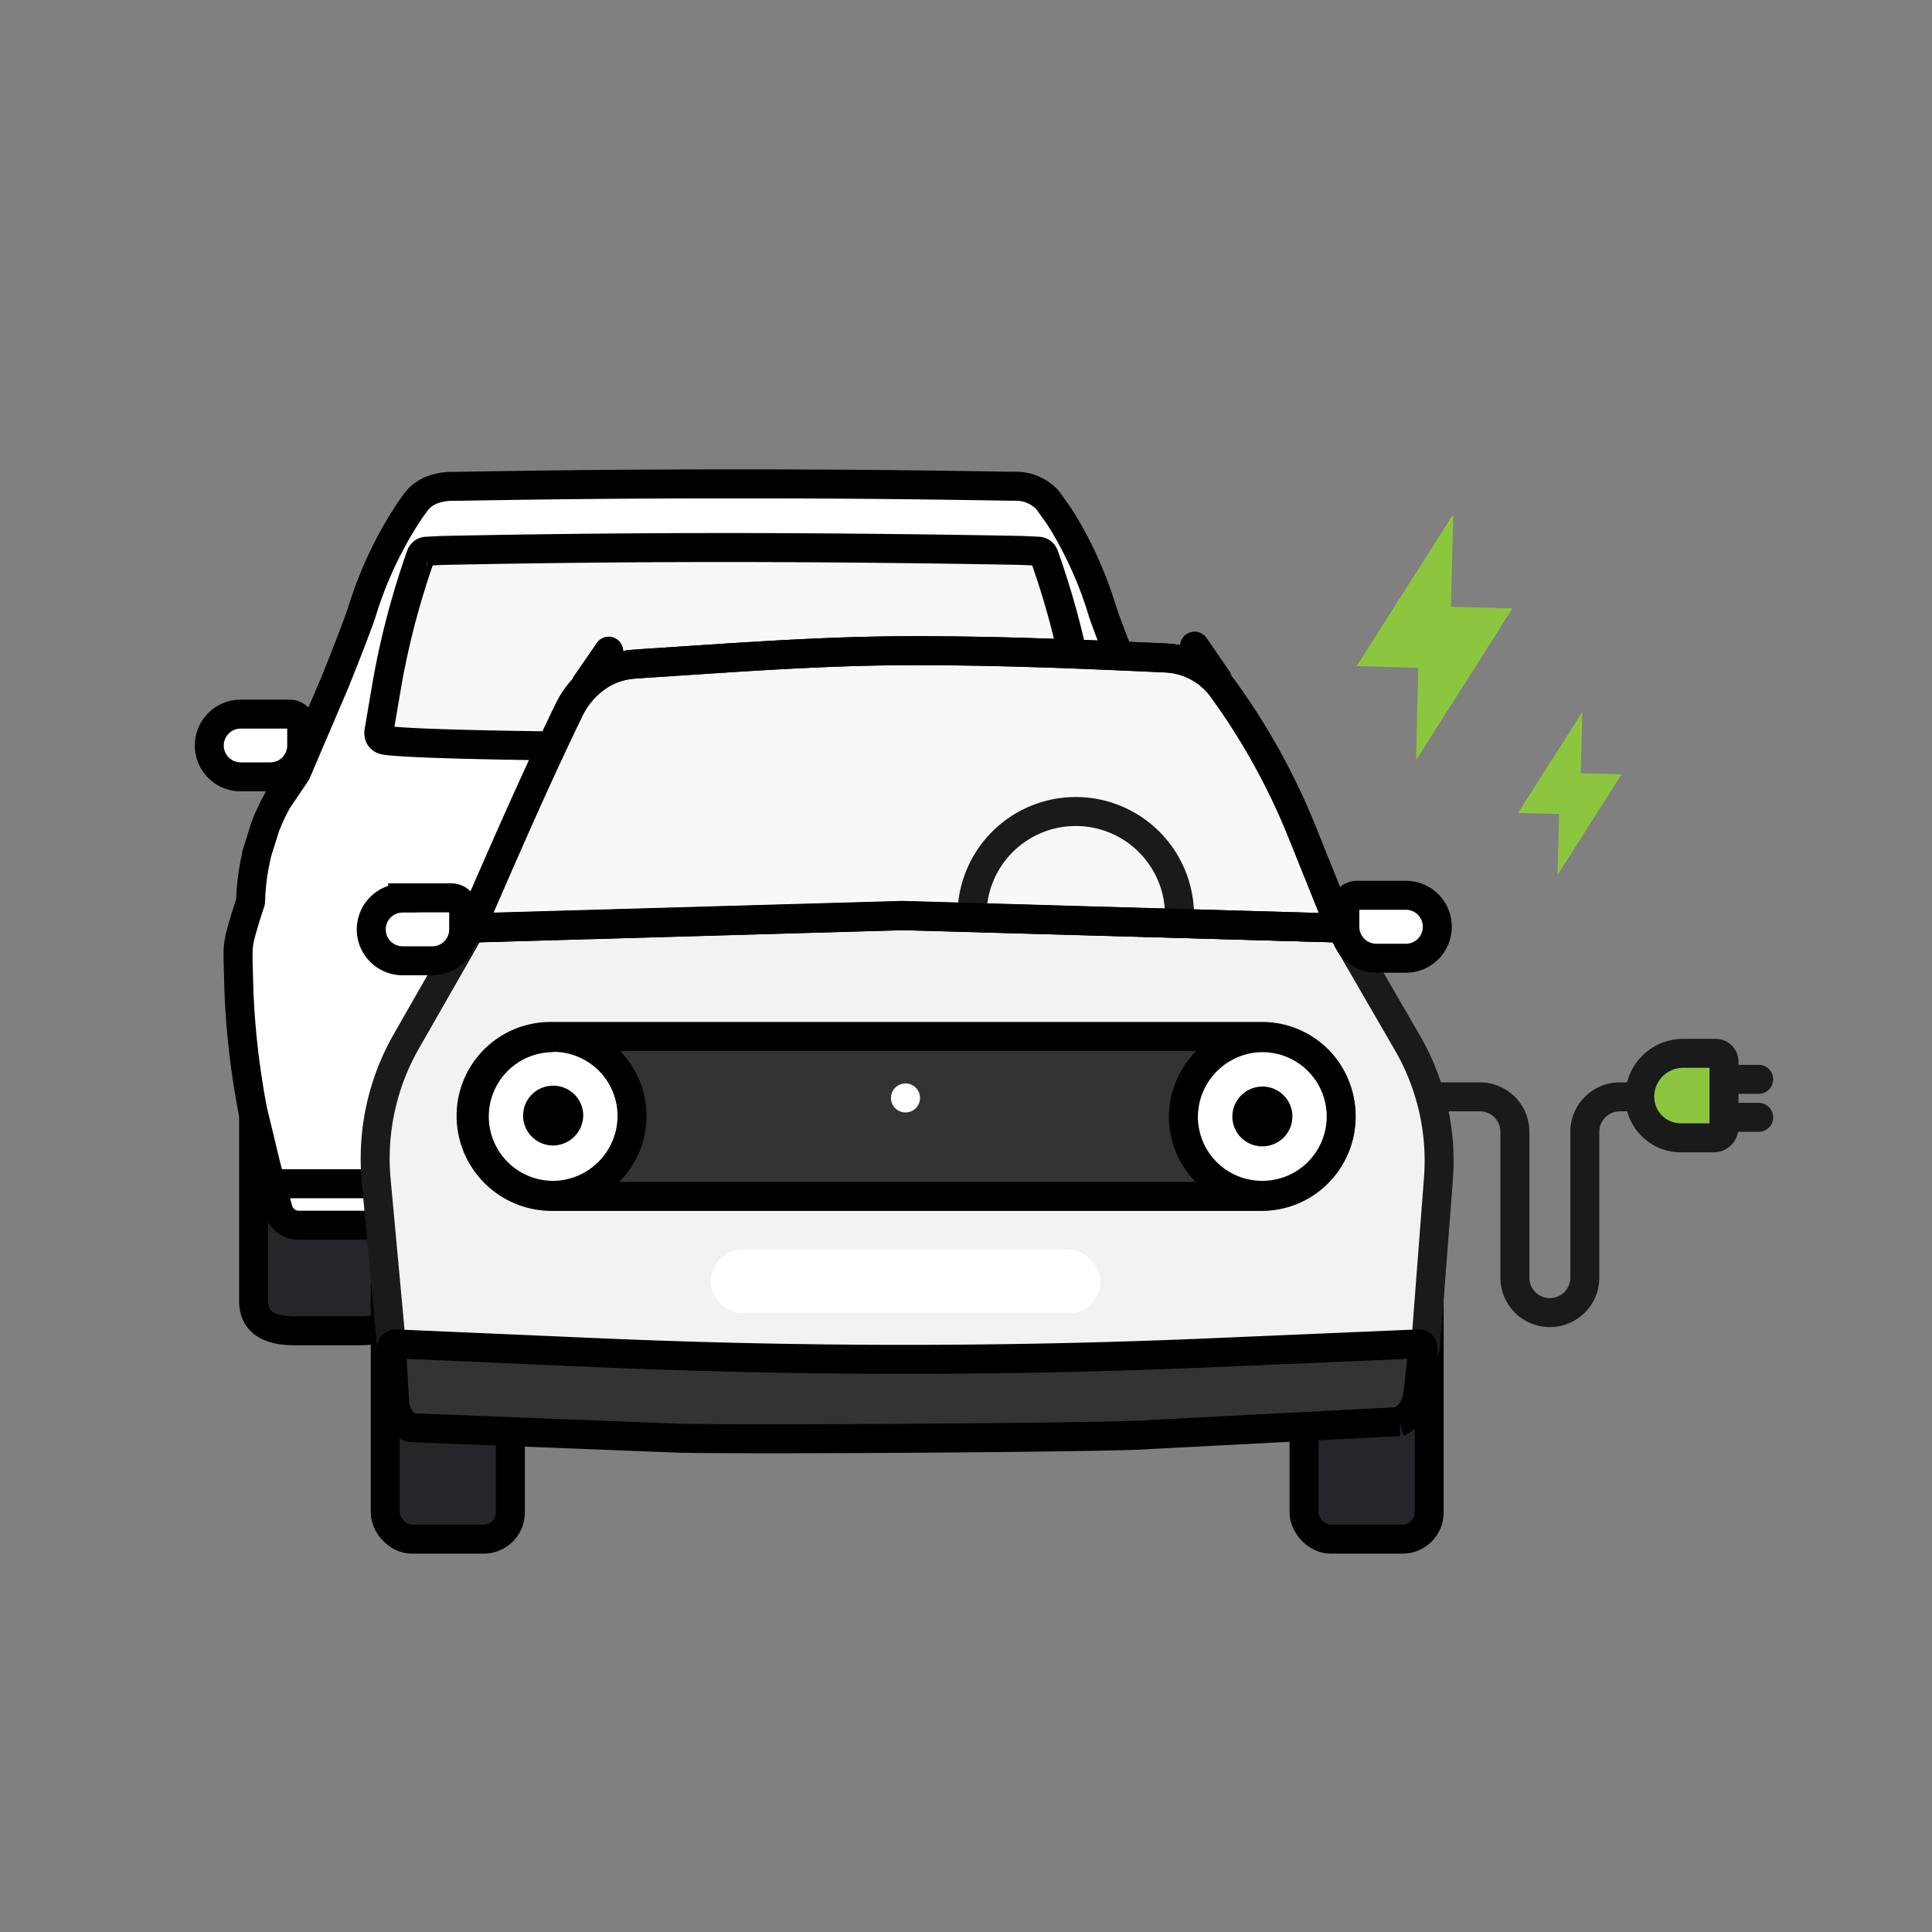
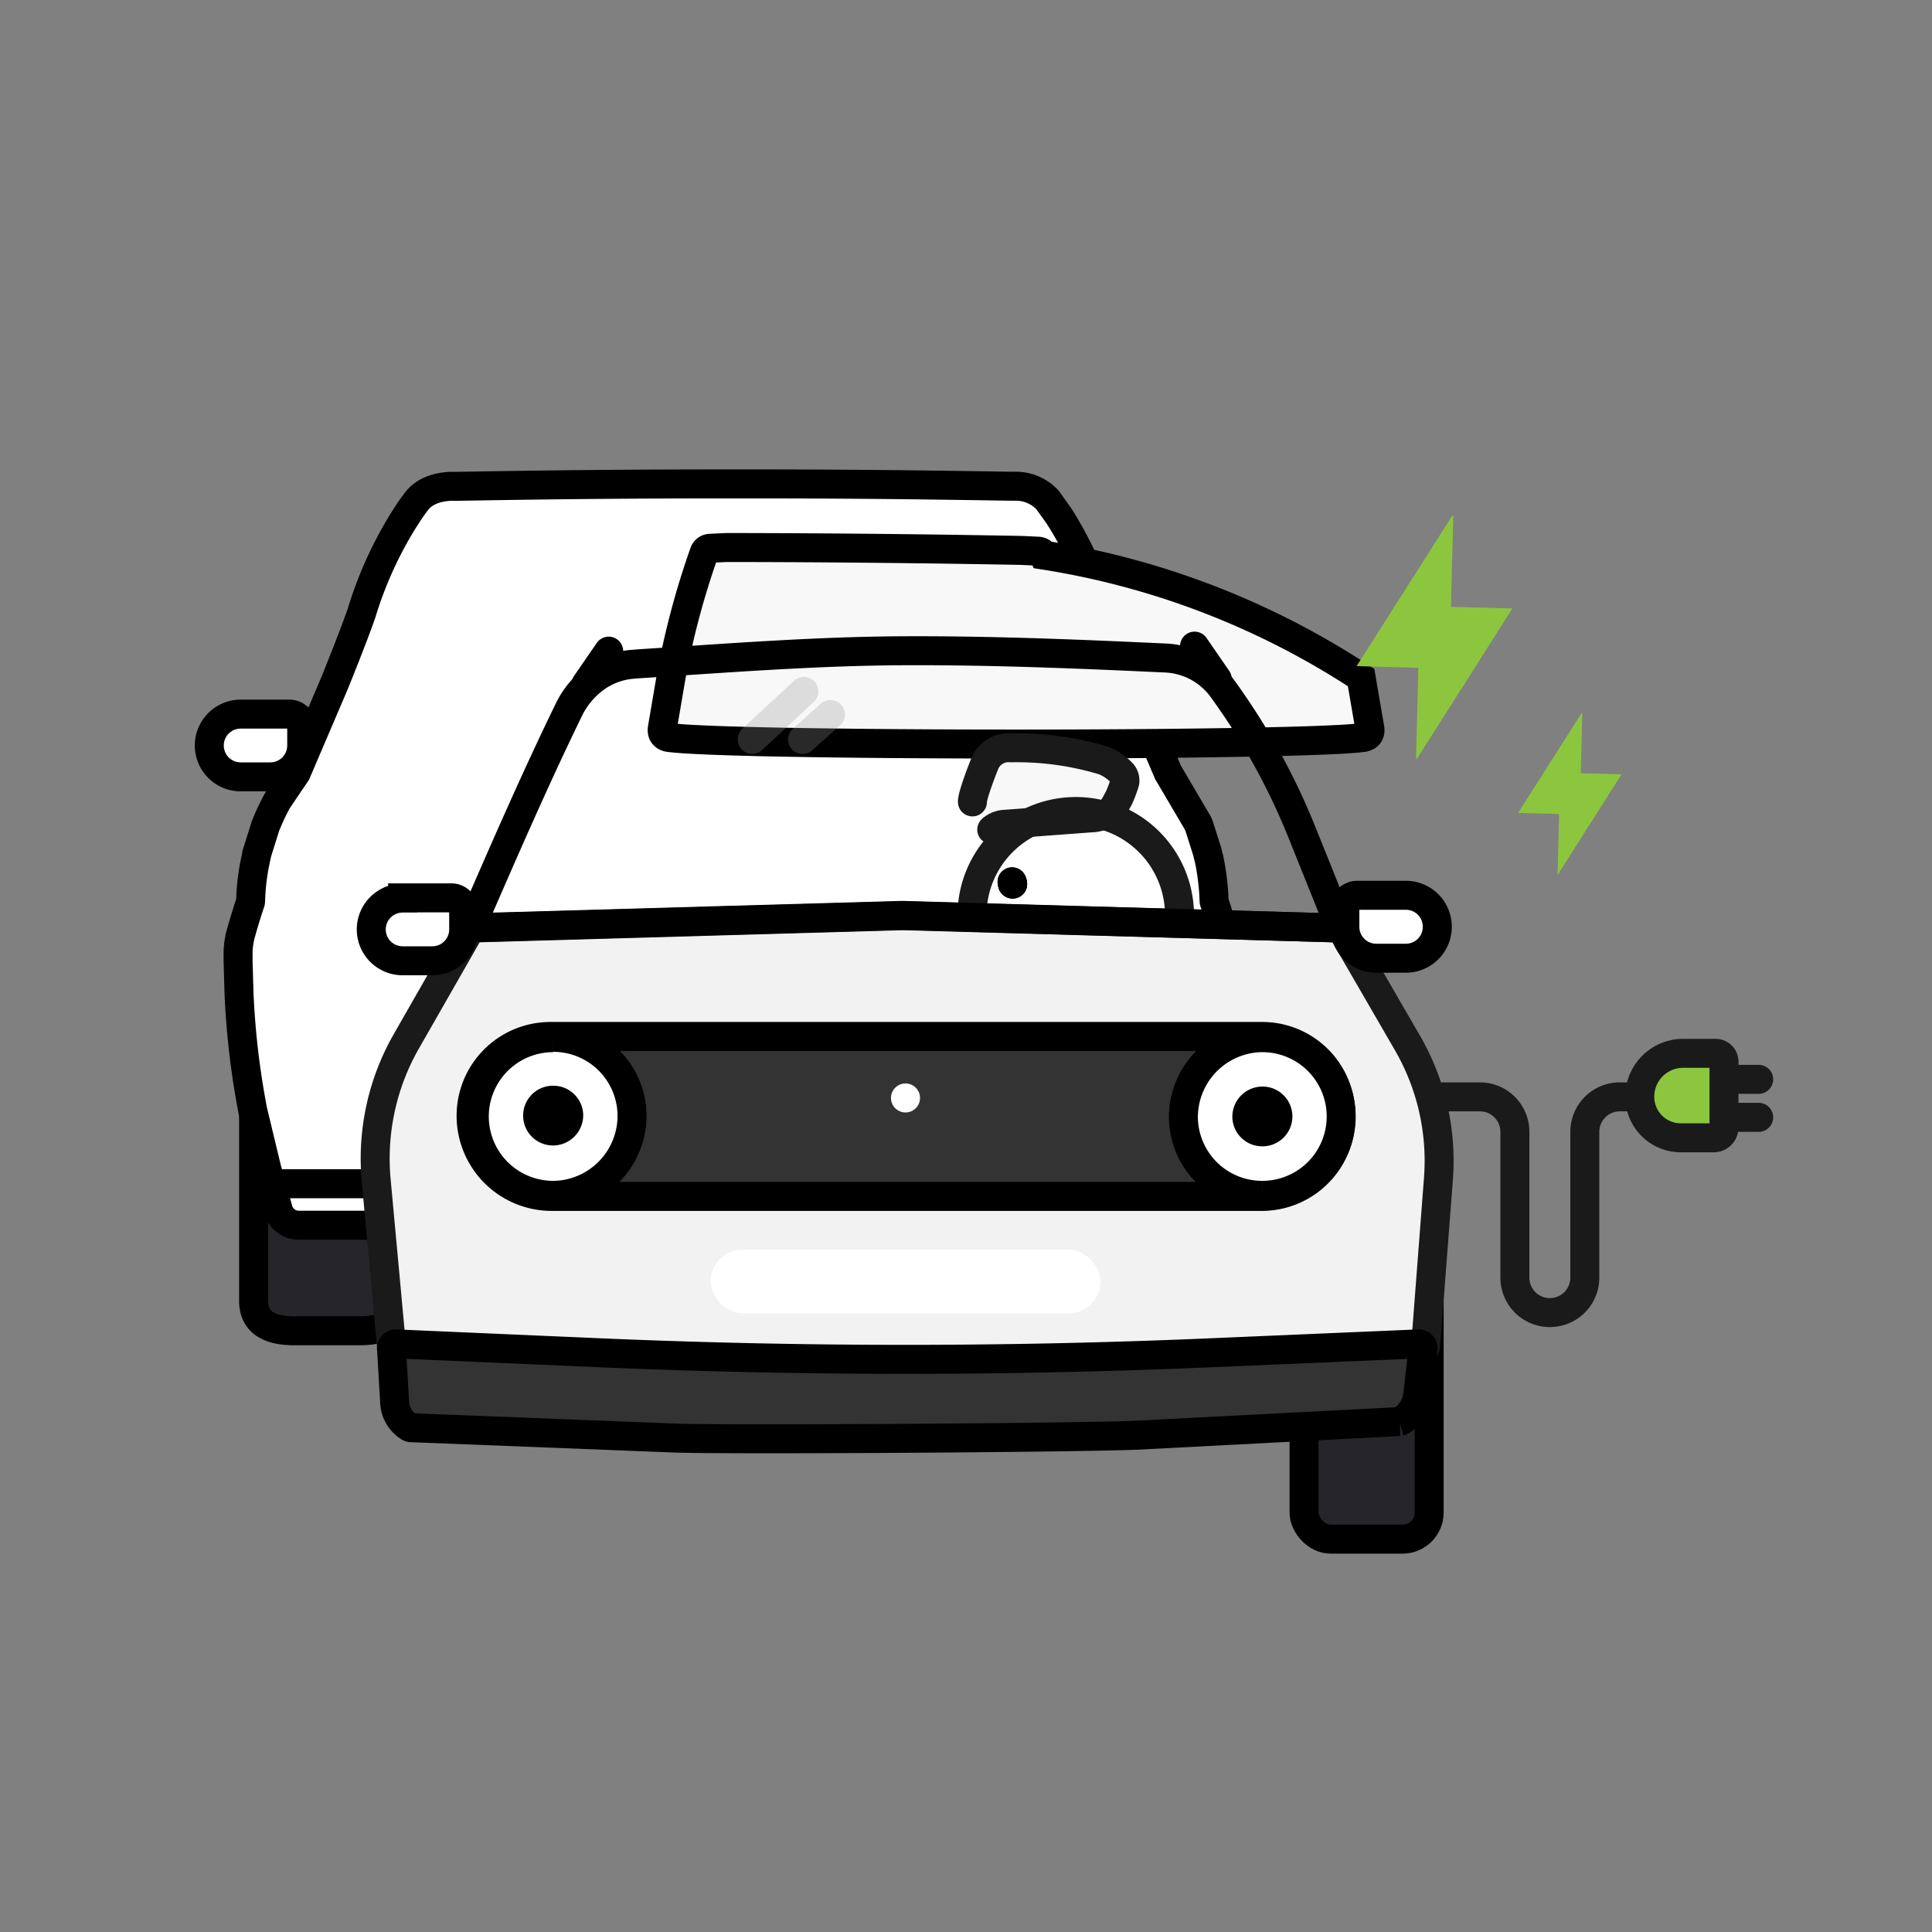
<svg xmlns="http://www.w3.org/2000/svg" id="Layer_1" data-name="Layer 1" viewBox="0 0 300 300">
  <rect x="0" y="0" width="300" height="300" fill="#808080" stroke="none" />
  <defs>
    <style>.cls-1{fill:#262529;}.cls-1,.cls-10,.cls-13,.cls-15,.cls-17,.cls-18,.cls-19,.cls-2,.cls-20,.cls-3,.cls-4{stroke:#000;}.cls-1,.cls-10,.cls-11,.cls-12,.cls-13,.cls-14,.cls-15,.cls-17,.cls-18,.cls-19,.cls-2,.cls-20,.cls-3,.cls-4,.cls-5,.cls-6,.cls-7,.cls-9{stroke-width:4.5px;}.cls-15,.cls-16,.cls-19,.cls-2{fill:#fff;}.cls-10,.cls-11,.cls-12,.cls-14,.cls-17,.cls-18,.cls-19,.cls-2,.cls-20,.cls-4,.cls-5,.cls-6,.cls-7,.cls-9{stroke-linecap:round;}.cls-10,.cls-12,.cls-14,.cls-2,.cls-4,.cls-6,.cls-7,.cls-9{stroke-linejoin:round;}.cls-18,.cls-3,.cls-9{fill:#f8f8f8;}.cls-11,.cls-14,.cls-20,.cls-4,.cls-5,.cls-7{fill:none;}.cls-12,.cls-5,.cls-6,.cls-7,.cls-9{stroke:#1a1a1a;}.cls-10,.cls-6,.cls-8{fill:#8cc63f;}.cls-11{stroke:#929395;opacity:0.28;}.cls-12{fill:#f2f2f2;}.cls-13,.cls-17{fill:#333;}.cls-14{stroke:#fff;}</style>
  </defs>
  <title>Artboard 134Nav</title>
  <path class="cls-1" d="M62.15,190.21V202c0,3.1-2.09,4.64-6.3,4.64H45.68c-4.2,0-6.3-1.54-6.3-4.64V172.46a80.68,80.68,0,0,0,2.8,8.77l2.41,6.54a4.42,4.42,0,0,0,4.27,2.44H62.15Z" />
  <path class="cls-2" d="M190.46,149.21v-1a11.09,11.09,0,0,0-.26-2.59l0-.09q-.65-2.39-1.44-4.84l-.23-.69-.06-1.25a39.54,39.54,0,0,0-.68-5.16l-.24-.94-.06-.31-1.27-4-.2-.5-4.65-7.9-5.84-13.74s-3-7.39-4.25-11a60.85,60.85,0,0,0-6.33-14.27l-.56-.88-1.71-2.39a6.69,6.69,0,0,0-5-2.16h-.81l-3.69-.06L149,75.38q-14.91-.22-29.81-.24l-4,0h-3q-18.93,0-37.86.32l-3.7.06h-.81c-2.45.15-4.21,1-5.27,2.49-.47.62-.93,1.27-1.39,2l-.07.11-.44.68A60.84,60.84,0,0,0,56.14,95.2c-1.25,3.64-4.24,11-4.24,11L46,120l-2.91,4.3a34.24,34.24,0,0,0-1.88,4l-1.38,4.39,0,.16a35.36,35.36,0,0,0-.86,5.77l-.07,1.42-.07.22q-.9,2.7-1.6,5.31l0,.09a11.09,11.09,0,0,0-.26,2.59v1l.14,4.89a124.58,124.58,0,0,0,2.15,18.36l2.11,8.77,1.82,6.54a3.32,3.32,0,0,0,3.21,2.44H181a3.32,3.32,0,0,0,3.21-2.44l1.82-6.54" />
-   <path class="cls-3" d="M161.2,85.59l-2.53-.12q-21.91-.41-44-.45h-1.88q-22.11,0-44,.45l-2.53.12a1,1,0,0,0-.89.61,125.07,125.07,0,0,0-5.18,19.46l-1.32,7.73c-.17.86.12,1.38.91,1.56,9.43,1.38,98.57,1.38,108,0,.79-.18,1.08-.7.9-1.56l-1.33-7.73A125.08,125.08,0,0,0,162.1,86.2a1,1,0,0,0-.9-.61Z" />
+   <path class="cls-3" d="M161.2,85.59l-2.53-.12q-21.91-.41-44-.45h-1.88l-2.53.12a1,1,0,0,0-.89.61,125.07,125.07,0,0,0-5.18,19.46l-1.32,7.73c-.17.86.12,1.38.91,1.56,9.43,1.38,98.57,1.38,108,0,.79-.18,1.08-.7.9-1.56l-1.33-7.73A125.08,125.08,0,0,0,162.1,86.2a1,1,0,0,0-.9-.61Z" />
  <line class="cls-4" x1="43.53" y1="183.81" x2="184.9" y2="183.81" />
  <path class="cls-5" d="M255.72,170.32h-4.2a5.43,5.43,0,0,0-5.43,5.43v22.64a5.43,5.43,0,0,1-5.43,5.43h0a5.43,5.43,0,0,1-5.43-5.43V175.75a5.43,5.43,0,0,0-5.43-5.43h-10" />
  <path class="cls-6" d="M261.32,163.56h5.09a1.29,1.29,0,0,1,1.29,1.29v10.23a1.6,1.6,0,0,1-1.6,1.6H261a6.38,6.38,0,0,1-6.38-6.38v0A6.74,6.74,0,0,1,261.32,163.56Z" />
  <line class="cls-7" x1="269.27" y1="167.6" x2="273.09" y2="167.6" />
  <line class="cls-7" x1="269.27" y1="173.5" x2="273.09" y2="173.5" />
  <path class="cls-8" d="M225.66,80.12l-.15-.06c-4.93,7.77-9.86,15.52-14.86,23.38l9.59.26c-.12,4.73-.24,9.4-.36,14.07a.52.52,0,0,1,.13.06c4.94-7.77,9.86-15.5,14.83-23.35l-9.53-.25C225.41,89.49,225.55,84.81,225.66,80.12Z" />
  <path class="cls-8" d="M245.7,110.71l-.1,0-9.87,15.52,6.37.17c-.08,3.14-.16,6.24-.24,9.34l.08,0c3.28-5.15,6.55-10.29,9.85-15.5l-6.33-.17C245.53,116.94,245.62,113.83,245.7,110.71Z" />
  <path class="cls-1" d="M135.12,194.75v11.77c0,3.1,2.09,4.64,6.3,4.64h10.16c4.21,0,6.31-1.54,6.31-4.64V177a81.21,81.21,0,0,1-2.8,8.76l-2.42,6.54a4.4,4.4,0,0,1-4.26,2.44H135.12Z" />
  <path class="cls-9" d="M154,128.82A3.26,3.26,0,0,1,156,128l13.37-1a4.85,4.85,0,0,0,3.55-1.59l.82-1.5,0,0a19.14,19.14,0,0,0,.92-2.45,1.72,1.72,0,0,0-.36-1.34,8.16,8.16,0,0,0-2.86-2,46.34,46.34,0,0,0-14.44-2,4,4,0,0,0-4,2.25c-.3.69-2.07,5.24-2,6.15" />
  <polygon class="cls-10" points="157.24 137.24 157.16 136.93 157.22 137.24 157.24 137.24 157.24 137.24" />
  <polygon class="cls-10" points="157.24 137.24 157.22 137.24 157.24 137.3 157.24 137.24 157.24 137.24" />
  <line class="cls-10" x1="157.24" y1="137.24" x2="157.15" y2="136.93" />
  <line class="cls-10" x1="157.22" y1="137.24" x2="157.24" y2="137.24" />
  <line class="cls-10" x1="160.03" y1="158.64" x2="160.17" y2="153.75" />
  <path class="cls-10" d="M157.89,177c-.58,3-1.29,5.91-2.11,8.76" />
  <line class="cls-10" x1="157.89" y1="189.95" x2="157.89" y2="177.01" />
  <path class="cls-10" d="M160,158.64A124.9,124.9,0,0,1,157.89,177" />
  <line class="cls-11" x1="128.95" y1="110.95" x2="124.62" y2="114.83" />
  <line class="cls-11" x1="124.82" y1="107.36" x2="116.8" y2="114.81" />
  <path class="cls-9" d="M148.16,154.89a10.6,10.6,0,1,0-10.58,10.57,10.61,10.61,0,0,0,10.58-10.57" />
  <line class="cls-4" x1="60.62" y1="182.02" x2="106.19" y2="182.02" />
  <rect class="cls-1" x="202.49" y="195.83" width="19.43" height="43.17" rx="4.14" />
-   <rect class="cls-1" x="59.82" y="195.83" width="19.43" height="43.17" rx="4.14" />
  <path class="cls-12" d="M221.36,209.11l2-26.08a36.51,36.51,0,0,0-4.8-21.06l-10.34-17.86-68.07-1.92-67,1.92L63.07,161.74a36.68,36.68,0,0,0-4.66,21.5l2.39,25.87L93,210.51q47.19,2.06,94.43.05Z" />
  <path class="cls-13" d="M85.47,160.94H196a12.21,12.21,0,0,1,12.21,12.21v.35A12.28,12.28,0,0,1,196,185.78H85.67a12.52,12.52,0,0,1-12.52-12.52v0a12.32,12.32,0,0,1,12.32-12.32Z" />
  <line class="cls-14" x1="140.6" y1="170.49" x2="140.61" y2="170.49" />
  <path class="cls-15" d="M196,185.61a12.24,12.24,0,1,0-.68-24.46,12.36,12.36,0,0,0-11.56,12.52A12.22,12.22,0,0,0,196,185.61" />
  <path class="cls-15" d="M85.91,161.13a12.24,12.24,0,1,0,.68,24.46,12.36,12.36,0,0,0,11.55-12.51,12.22,12.22,0,0,0-12.23-12" />
  <path d="M196,178a4.64,4.64,0,1,0-.26-9.27,4.68,4.68,0,0,0-4.38,4.74A4.63,4.63,0,0,0,196,178" />
  <path d="M85.92,168.59a4.64,4.64,0,1,0,.25,9.27,4.7,4.7,0,0,0,4.39-4.75,4.64,4.64,0,0,0-4.64-4.52" />
  <rect class="cls-16" x="110.35" y="194.03" width="60.53" height="9.9" rx="4.95" />
  <path class="cls-17" d="M220.24,208.68l-33,1.41q-47.22,2-94.49-.05l-31.25-1.36a.69.69,0,0,0-.7.82l.48,8.24a4.79,4.79,0,0,0,2.15,3.79.92.92,0,0,0,.34.16l41.54,1.63c10.52.26,60.5-.06,71-.45l41-2.13a1,1,0,0,0,.34-.17,5.49,5.49,0,0,0,2.5-4l.79-7A.68.68,0,0,0,220.24,208.68Z" />
-   <path class="cls-18" d="M208.23,144.11l-6-14.92a103.24,103.24,0,0,0-12.34-22.29,11.26,11.26,0,0,0-3.2-3,11.49,11.49,0,0,0-5.54-1.73c-13.5-.63-27.3-1.2-40.93-1.13s-27,1.13-40.58,2l-1.17.09a11.38,11.38,0,0,0-6.31,2.43,13.07,13.07,0,0,0-3.71,4.6C83,121.37,78.1,132.74,73.15,144.11l66.69-1.91h.65Z" />
  <path class="cls-19" d="M62.52,139.42h7.58a1.9,1.9,0,0,1,1.9,1.9v3a4.87,4.87,0,0,1-4.87,4.87H62.52a4.87,4.87,0,0,1-4.87-4.87v0a4.87,4.87,0,0,1,4.87-4.87Z" />
  <line class="cls-20" x1="185.49" y1="100.33" x2="189.03" y2="105.47" />
  <line class="cls-20" x1="94.52" y1="101.11" x2="90.98" y2="106.25" />
  <path class="cls-5" d="M150.94,141.72a16.11,16.11,0,0,1,32.21,0" />
  <path class="cls-20" d="M208.14,144.11l-6-14.92a103.67,103.67,0,0,0-12.34-22.29,11.49,11.49,0,0,0-8.75-4.72c-13.5-.63-27.3-1.2-40.93-1.13s-27,1.13-40.57,2l-1.18.09a11.38,11.38,0,0,0-6.31,2.43,13.18,13.18,0,0,0-3.71,4.6c-5.43,11.15-10.35,22.52-15.3,33.89l66.69-1.91h.65Z" />
  <path class="cls-19" d="M213.71,139.06h4.61a4.87,4.87,0,0,1,4.87,4.87v3a1.9,1.9,0,0,1-1.9,1.9h-7.58a4.87,4.87,0,0,1-4.87-4.87v0A4.87,4.87,0,0,1,213.71,139.06Z" transform="translate(432.02 287.85) rotate(-180)" />
  <path class="cls-19" d="M37.37,110.89h7.58a1.9,1.9,0,0,1,1.9,1.9v3A4.87,4.87,0,0,1,42,120.63H37.37a4.87,4.87,0,0,1-4.87-4.87v0A4.87,4.87,0,0,1,37.37,110.89Z" />
</svg>